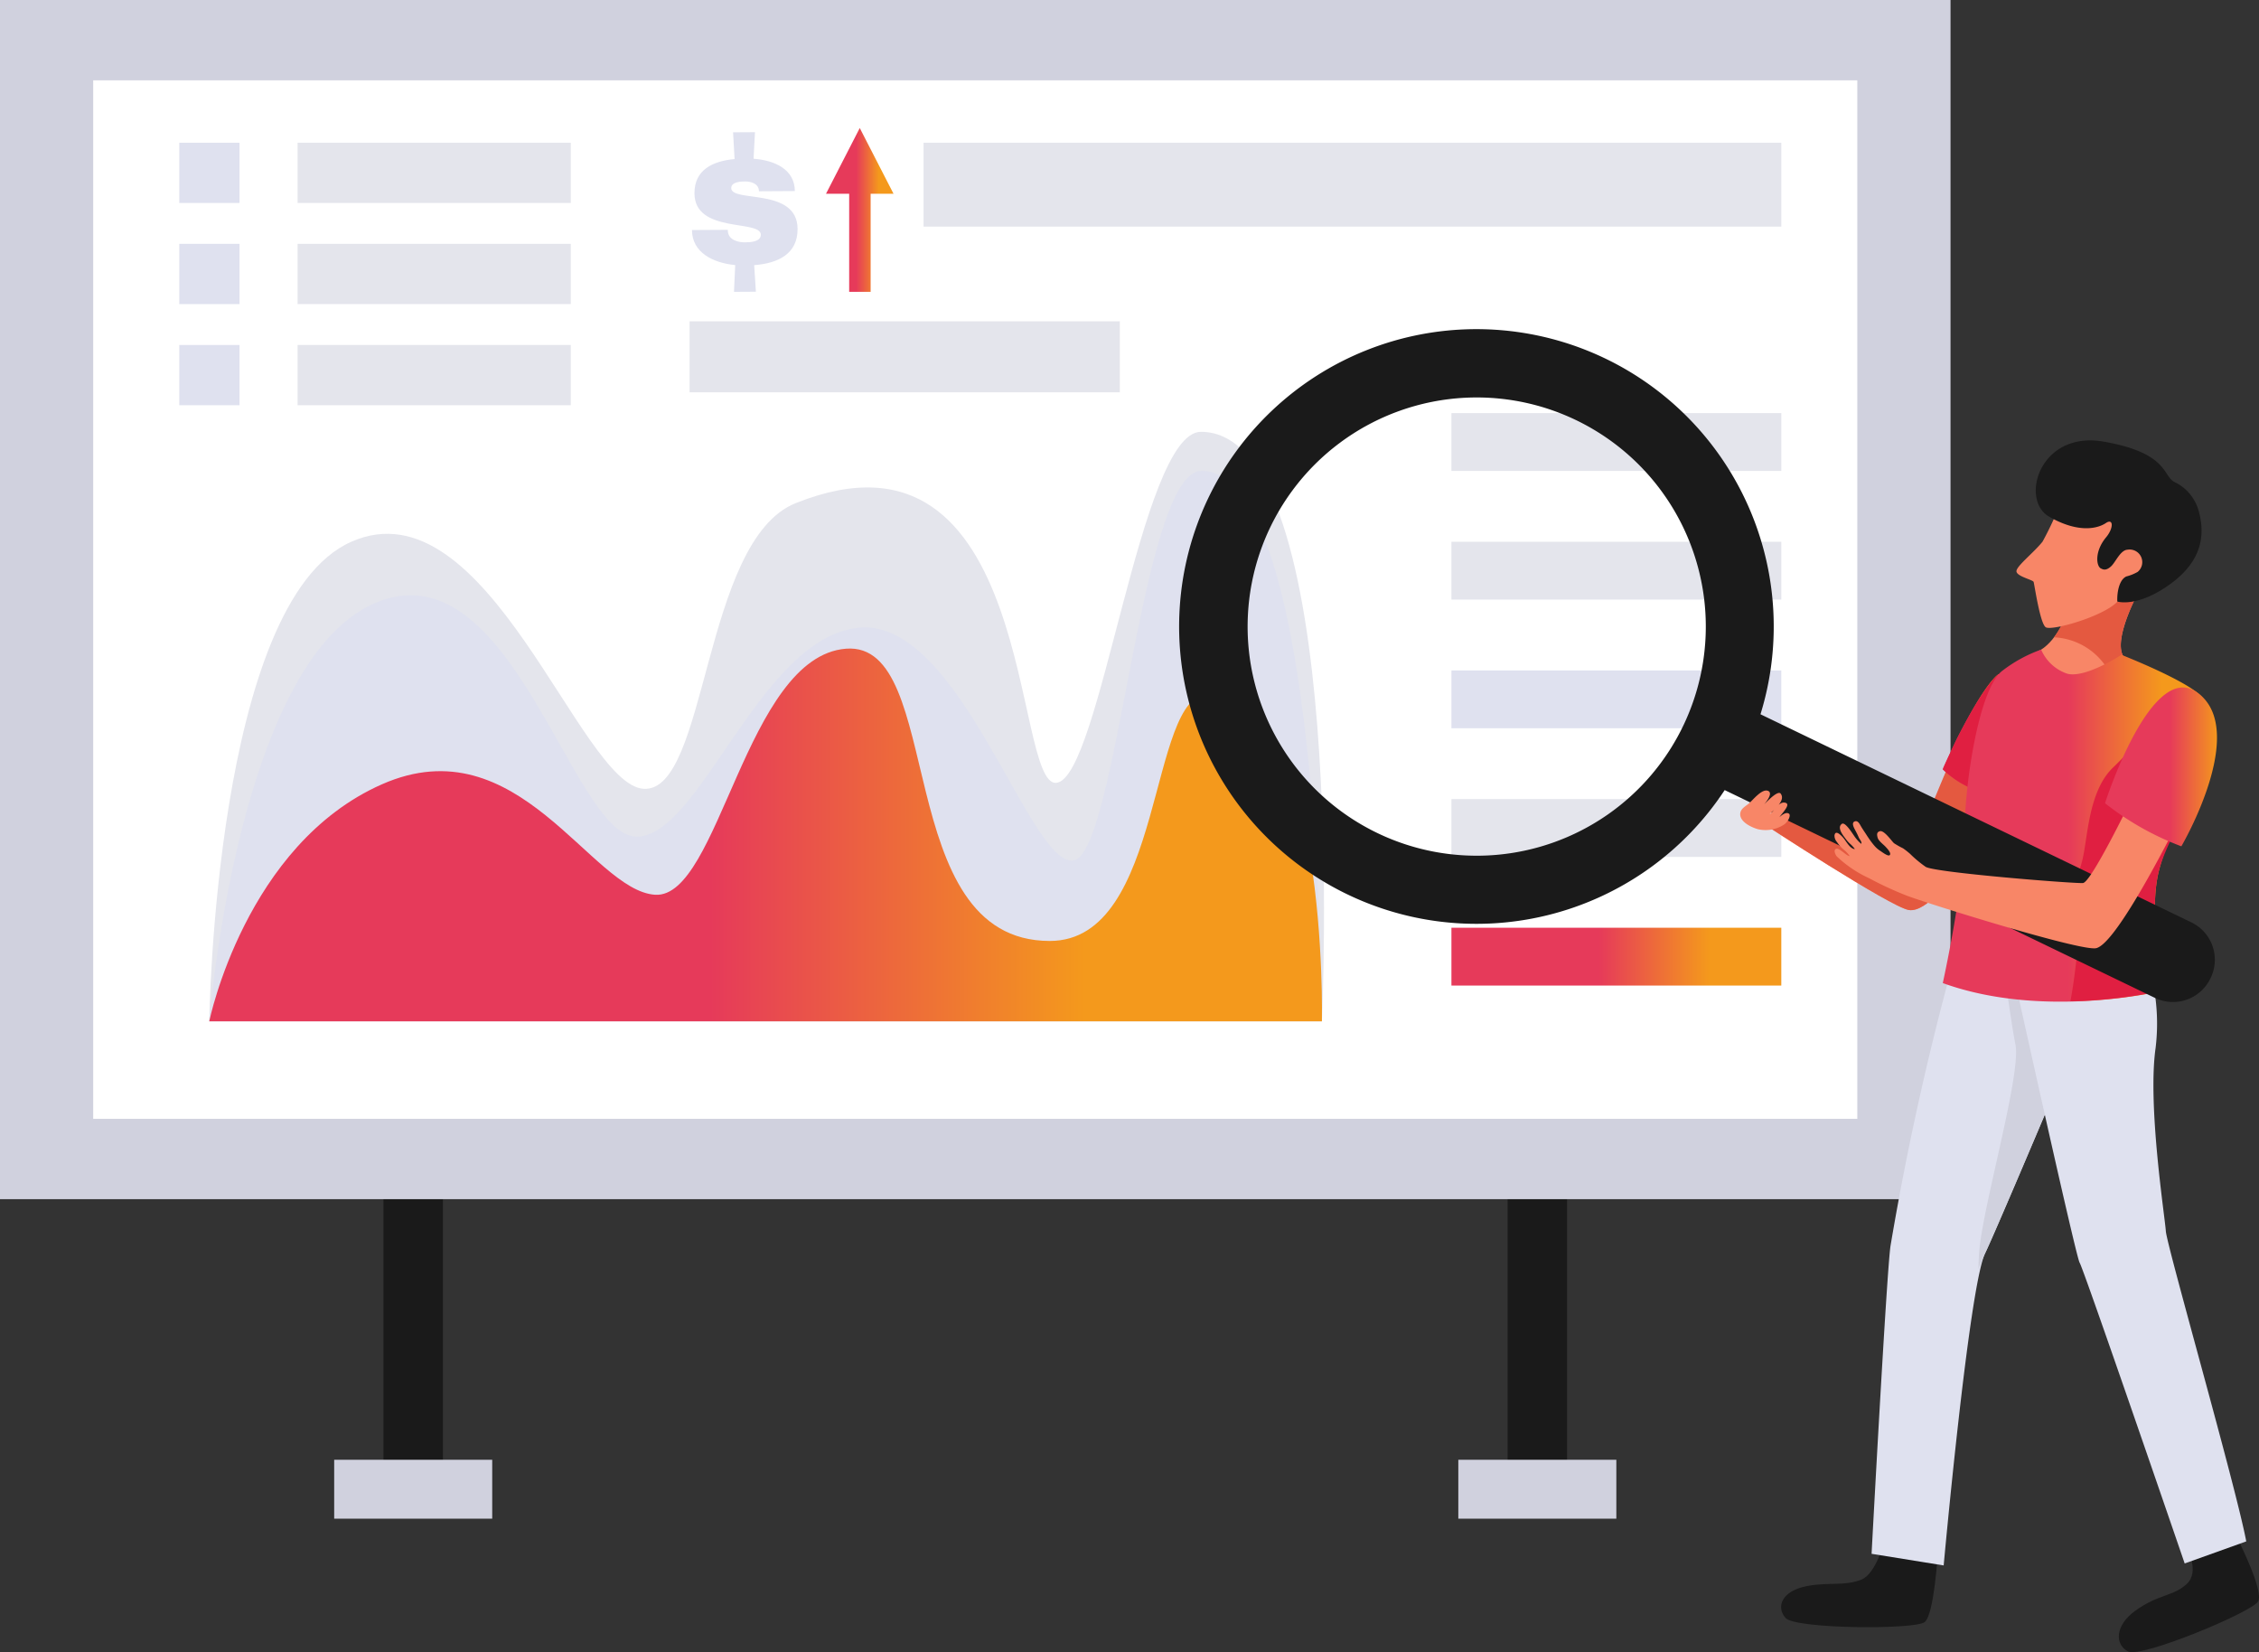
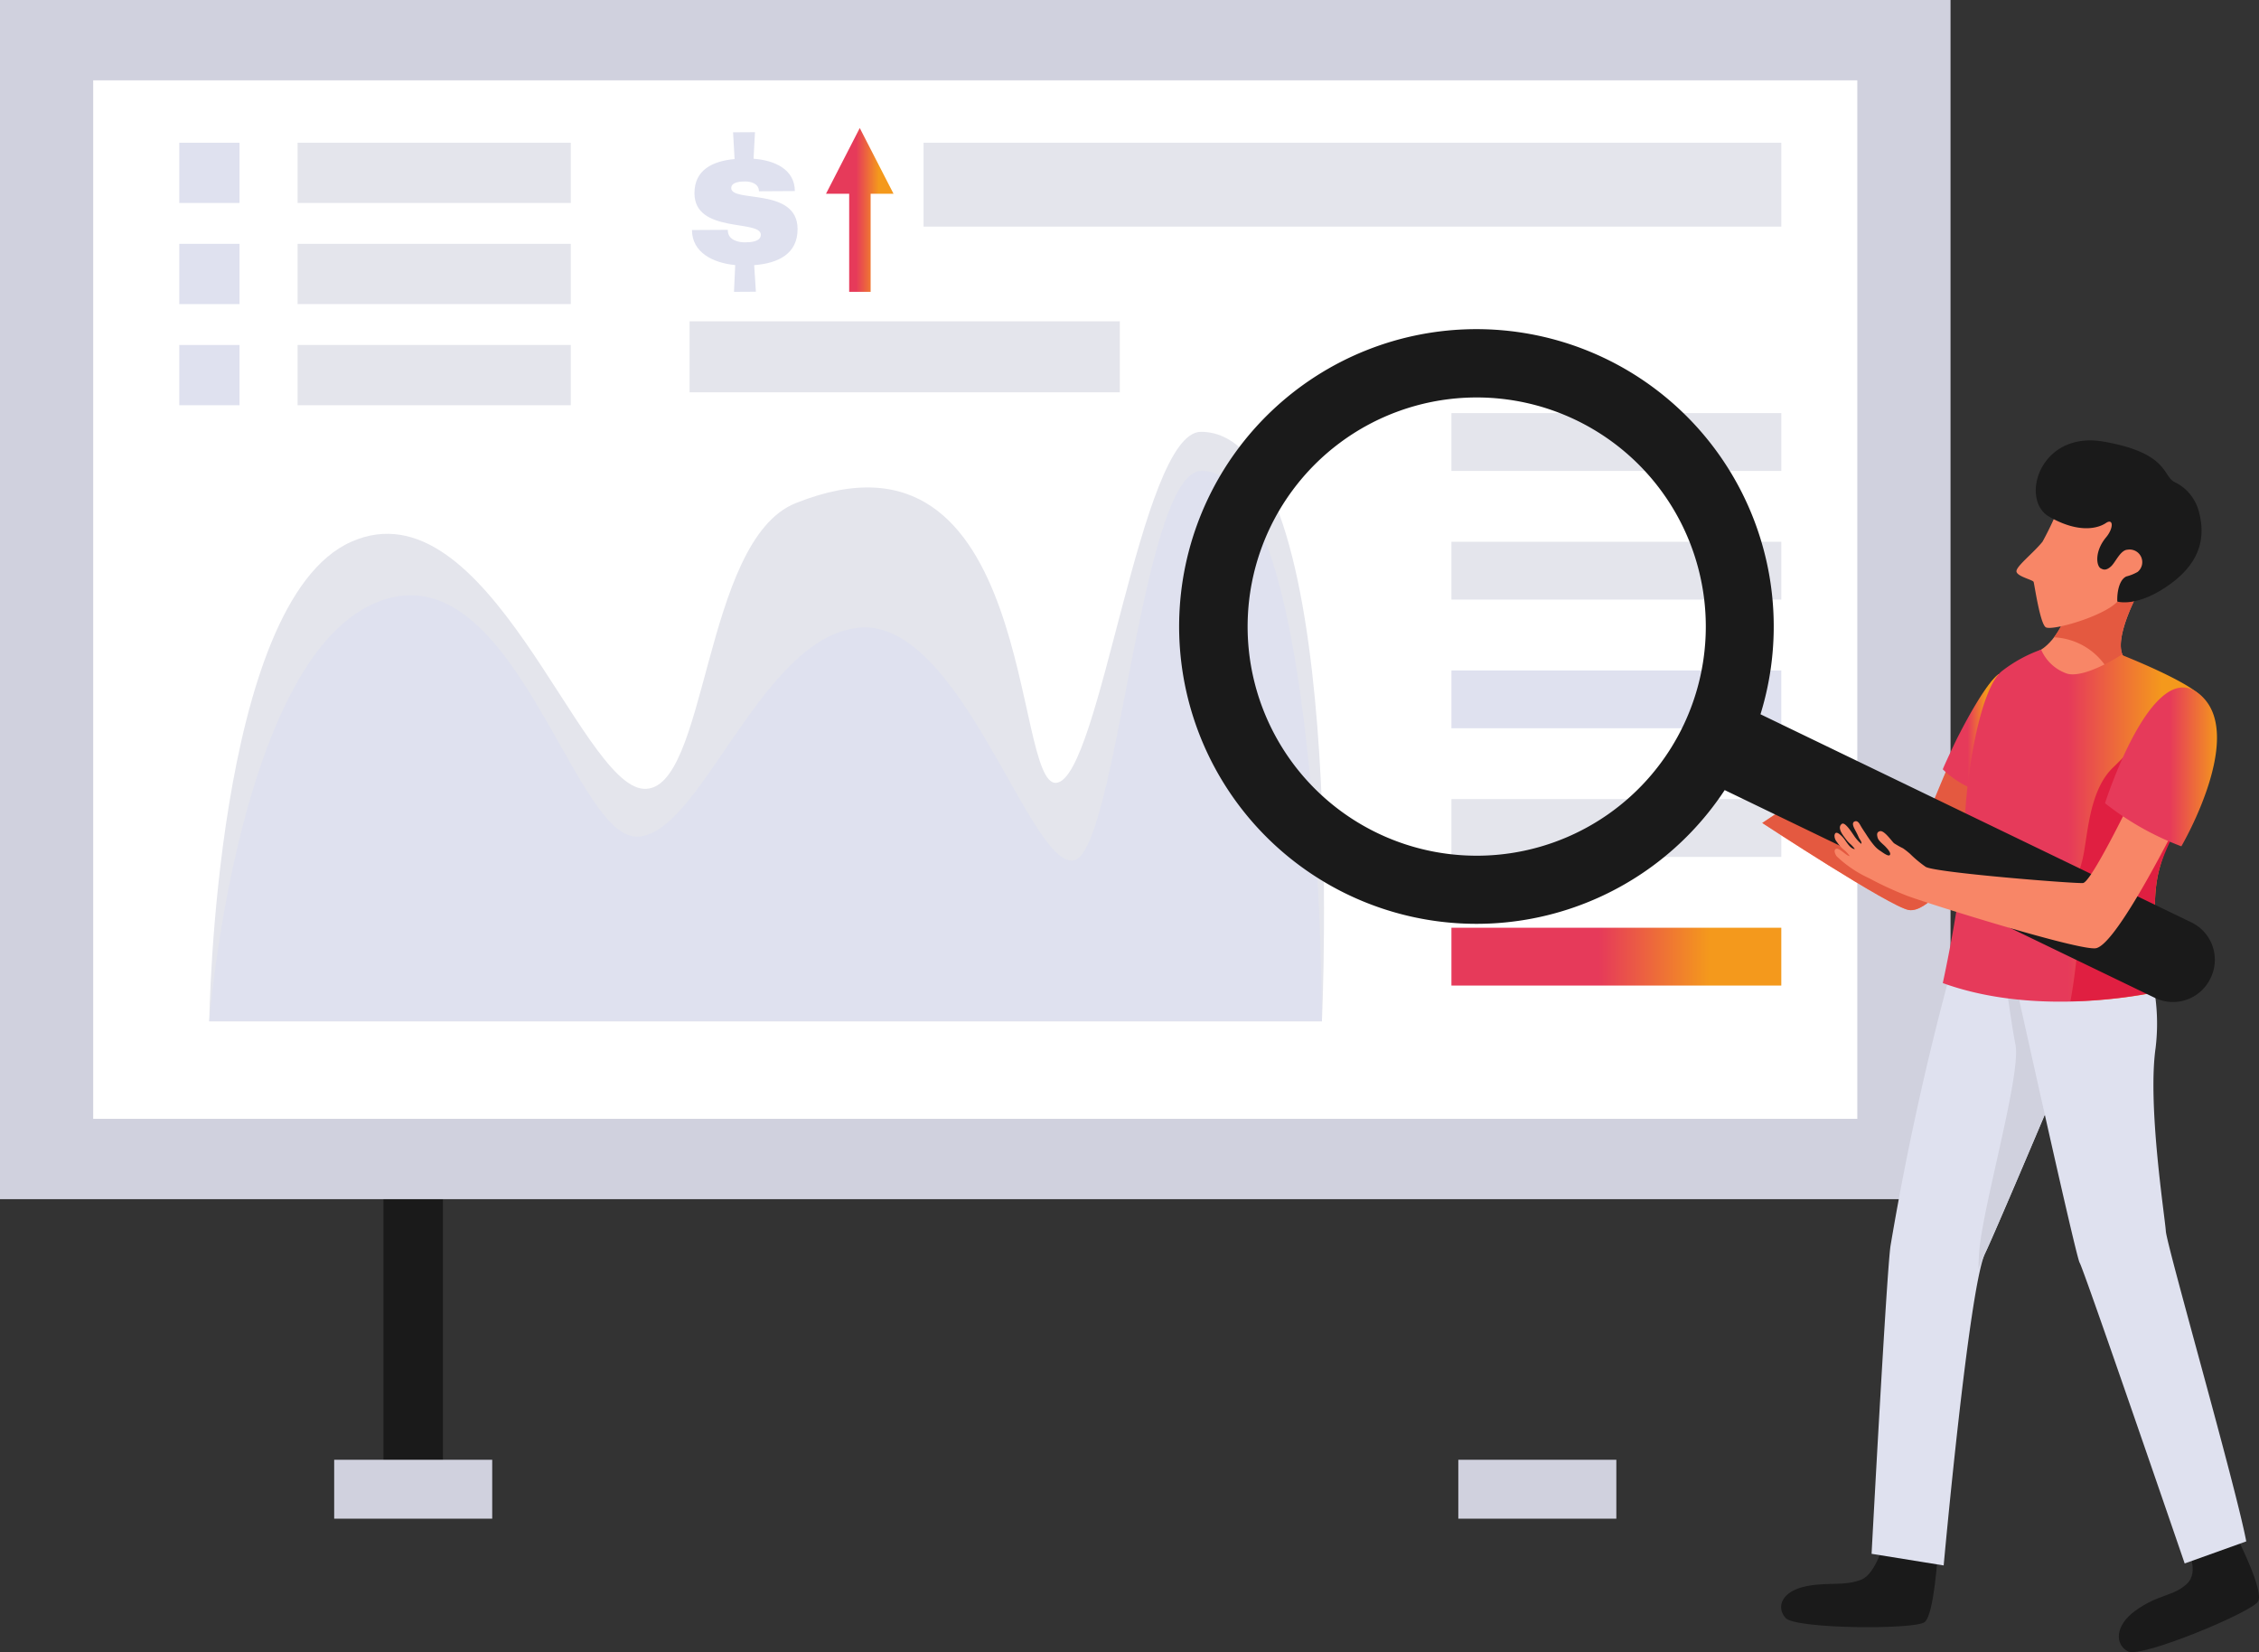
<svg xmlns="http://www.w3.org/2000/svg" width="184.275" height="134.754" viewBox="0 0 184.275 134.754">
  <rect x="0" y="0" width="184.275" height="134.754" fill="#333333" stroke="none" />
  <defs>
    <linearGradient id="linear-gradient" y1="0.5" x2="1" y2="0.5" gradientUnits="objectBoundingBox">
      <stop offset="0" stop-color="#e63a5a" />
      <stop offset="0.447" stop-color="#e63a5a" />
      <stop offset="0.782" stop-color="#f4991c" />
      <stop offset="1" stop-color="#f4991c" />
    </linearGradient>
  </defs>
  <g id="Group_46" data-name="Group 46" transform="translate(-1589.337 -2623.611)">
    <g id="Group_43" data-name="Group 43">
      <g id="Group_42" data-name="Group 42">
        <rect id="Rectangle_14" data-name="Rectangle 14" width="4.851" height="27.183" transform="translate(1620.618 2718.944)" fill="#1a1a1a" />
-         <rect id="Rectangle_15" data-name="Rectangle 15" width="4.851" height="27.183" transform="translate(1712.317 2718.944)" fill="#1a1a1a" />
        <rect id="Rectangle_16" data-name="Rectangle 16" width="159.112" height="97.807" transform="translate(1589.337 2623.611)" fill="#d0d1de" />
        <rect id="Rectangle_17" data-name="Rectangle 17" width="143.903" height="84.704" transform="translate(1596.941 2630.163)" fill="#fff" />
        <path id="Path_248" data-name="Path 248" d="M1697.17,2706.911h-90.763s.451-34.2,11.592-39.115,18.595,19.824,23.837,20.152,4.78-20.253,12.41-23.3c19.66-7.864,17.653,23.141,21.258,22.813s6.837-28.629,11.795-28.629C1699.464,2658.827,1697.17,2706.911,1697.17,2706.911Z" fill="#e4e5ec" />
        <path id="Path_249" data-name="Path 249" d="M1697.17,2706.911h-90.763s2.294-29.162,13.435-34.077,16.055,18.677,21.3,19.005,10.157-16.383,18.349-17.039,13.762,19.333,17.366,19,5.527-31.783,10.485-31.783C1697.17,2662.022,1697.17,2706.911,1697.17,2706.911Z" fill="#dfe1ef" />
-         <path id="Path_250" data-name="Path 250" d="M1697.17,2706.911h-90.763s2.949-14.417,14.09-19.332,17.039,8.683,22.281,9.011,7.373-19.414,15.564-20.069,3.645,23.837,16.629,23.837c9.42,0,7.984-20.151,12.943-20.151C1697.744,2680.207,1697.17,2706.911,1697.17,2706.911Z" fill="url(#linear-gradient)" />
        <rect id="Rectangle_18" data-name="Rectangle 18" width="26.909" height="4.716" transform="translate(1707.735 2657.306)" fill="#e4e5ec" />
        <rect id="Rectangle_19" data-name="Rectangle 19" width="26.909" height="4.716" transform="translate(1707.735 2667.8)" fill="#e4e5ec" />
        <rect id="Rectangle_20" data-name="Rectangle 20" width="26.909" height="4.716" transform="translate(1707.735 2678.293)" fill="#dfe1ef" />
        <rect id="Rectangle_21" data-name="Rectangle 21" width="26.909" height="4.716" transform="translate(1707.735 2688.787)" fill="#e4e5ec" />
        <rect id="Rectangle_22" data-name="Rectangle 22" width="26.909" height="4.716" transform="translate(1707.735 2699.28)" fill="url(#linear-gradient)" />
        <rect id="Rectangle_23" data-name="Rectangle 23" width="4.914" height="4.914" transform="translate(1603.961 2635.252)" fill="#dfe1ef" />
        <rect id="Rectangle_24" data-name="Rectangle 24" width="22.287" height="4.914" transform="translate(1613.613 2635.252)" fill="#e4e5ec" />
        <rect id="Rectangle_25" data-name="Rectangle 25" width="4.914" height="4.914" transform="translate(1603.961 2643.5)" fill="#dfe1ef" />
        <rect id="Rectangle_26" data-name="Rectangle 26" width="22.287" height="4.914" transform="translate(1613.613 2643.5)" fill="#e4e5ec" />
        <rect id="Rectangle_27" data-name="Rectangle 27" width="4.914" height="4.914" transform="translate(1603.961 2651.749)" fill="#dfe1ef" />
        <rect id="Rectangle_28" data-name="Rectangle 28" width="22.287" height="4.914" transform="translate(1613.613 2651.749)" fill="#e4e5ec" />
        <rect id="Rectangle_29" data-name="Rectangle 29" width="69.969" height="6.844" transform="translate(1664.675 2635.252)" fill="#e4e5ec" />
        <rect id="Rectangle_30" data-name="Rectangle 30" width="35.098" height="5.791" transform="translate(1645.588 2649.818)" fill="#e4e5ec" />
        <rect id="Rectangle_31" data-name="Rectangle 31" width="12.891" height="4.805" transform="translate(1616.598 2742.674)" fill="#d0d1de" />
        <rect id="Rectangle_32" data-name="Rectangle 32" width="12.891" height="4.805" transform="translate(1708.297 2742.674)" fill="#d0d1de" />
        <g id="Group_41" data-name="Group 41">
          <g id="Group_40" data-name="Group 40">
            <g id="Group_39" data-name="Group 39">
              <g id="Group_38" data-name="Group 38">
                <path id="Path_251" data-name="Path 251" d="M1650.808,2636.558c1.756.132,3.357.882,3.368,2.637l-2.926.017c-.019-.664-.7-.8-1.128-.8-.268,0-1.138.006-1.135.543.007,1.2,5.392-.078,5.412,3.321.012,2.04-1.58,2.809-3.54,2.962l.139,2.166-1.787.011.1-2.183c-1.82-.179-3.517-1.023-3.527-2.858l2.925-.017v.063c.021.807.923.96,1.381.957s1.313-.039,1.309-.624c-.007-1.25-5.392-.079-5.412-3.368-.011-1.9,1.456-2.635,3.273-2.8l-.123-2.182,1.787-.011Z" fill="#dfe1ef" />
              </g>
            </g>
          </g>
        </g>
        <path id="Path_252" data-name="Path 252" d="M1662.224,2639.412l-2.753-5.359-2.753,5.359h1.889v8h1.751v-8Z" fill="url(#linear-gradient)" />
      </g>
    </g>
    <g id="Group_45" data-name="Group 45">
      <path id="Path_253" data-name="Path 253" d="M1763.925,2671.623s-2.455,4.371-1.258,5.688c0,0-3.293,2.994-5.867,1.737s-1.082-2.387-1.082-2.387,1.8-.787,2.7-4.559S1763.925,2671.623,1763.925,2671.623Z" fill="#f88667" />
      <path id="Path_254" data-name="Path 254" d="M1761.325,2678.293a5.407,5.407,0,0,0-4.432-2.7,9.138,9.138,0,0,0,1.523-3.488c.9-3.772,5.509-.479,5.509-.479s-2.455,4.371-1.258,5.688A10.192,10.192,0,0,1,1761.325,2678.293Z" fill="#e45940" />
      <path id="Path_255" data-name="Path 255" d="M1766,2666.435s-1.441-3.893-3.831-3.961-3.951.18-4.352,1.067a26.319,26.319,0,0,1-1.86,4.245c-.694.878-2.12,1.984-2.131,2.409s1.335.7,1.4.878.51,3.324.977,3.69,5.2-1,6.027-2.289S1765.983,2668.863,1766,2666.435Z" fill="#f88667" />
      <path id="Path_256" data-name="Path 256" d="M1761.114,2666.276c-.638.43-2.21.86-4.62-.523s-.786-7.034,4.445-6.122,4.819,2.768,5.749,3.28a3.694,3.694,0,0,1,1.967,2.249c.575,1.919.42,4.12-2.262,6.073-2.711,1.975-4.338,1.44-4.338,1.44-.037-.667.126-1.768.735-2.044a3.711,3.711,0,0,0,.919-.369,1.029,1.029,0,0,0-.818-1.814c-.594.028-.977,1.03-1.36,1.37-.408.362-.632.252-.823.155-.372-.189-.525-1.392.433-2.538C1761.761,2666.691,1761.752,2665.845,1761.114,2666.276Z" fill="#1a1a1a" />
      <path id="Path_257" data-name="Path 257" d="M1771.865,2749.112s2.156,4.231,1.677,5.109-9.52,4.631-10.6,4.092-1.135-2.094.6-3.342c1.856-1.337,3.078-1.149,4.175-2.166s0-2.934,0-2.934Z" fill="#1a1a1a" />
      <path id="Path_258" data-name="Path 258" d="M1747.408,2750.3s-.288,4.992-1.07,5.615-10.571.571-11.355-.344-.292-2.186,1.7-2.585c1.791-.358,3.113.019,4.5-.541,1.218-.491,1.877-3.185,1.877-3.185Z" fill="#1a1a1a" />
      <path id="Path_259" data-name="Path 259" d="M1749.424,2699.412l12.755.785s-9.6,22.89-10.914,25.644-3.375,25.451-3.375,25.451l-5.881-.948s1.24-23.223,1.547-25.133A234.344,234.344,0,0,1,1749.424,2699.412Z" fill="#dfe1ef" />
      <path id="Path_260" data-name="Path 260" d="M1753.747,2708.827c-.415-2.134-.707-4.9-1.172-7.03-.185-.843-1.363-.886-1.452-1.725a2.468,2.468,0,0,0,.511-.524l10.545.649s-9.6,22.89-10.914,25.644c-.13.272-.315.718-.539,1.289q.008-.693.058-1.383C1751.06,2722.034,1754.22,2711.252,1753.747,2708.827Z" fill="#d0d1de" />
      <path id="Path_261" data-name="Path 261" d="M1753.017,2700.49h10.9a16.526,16.526,0,0,1,1.257,8.622c-.658,4.671.759,13.722.839,14.919s5.721,20.834,6.559,25.3l-5.022,1.8s-8.25-24.051-8.569-24.53S1753.017,2700.49,1753.017,2700.49Z" fill="#dfe1ef" />
      <g id="Group_44" data-name="Group 44">
        <path id="Path_262" data-name="Path 262" d="M1748.7,2694.96s-2.156,3.113-3.653,2.874-11.955-7.1-11.955-7.1l2.2-1.459s8.323,5.689,9.161,5.449c.441-.126,2.657-5.828,4.456-10.1,2.217-5.265,3.487-6.026,3.487-6.026Z" fill="#f88667" />
        <path id="Path_263" data-name="Path 263" d="M1748.7,2694.96s-2.156,3.113-3.653,2.874-11.955-7.1-11.955-7.1l2.2-1.459s8.323,5.689,9.161,5.449c.407-.116,2.834-6.538,4.6-10.449,2.407-5.315,3.339-5.676,3.339-5.676Z" fill="#e45940" />
        <path id="Path_264" data-name="Path 264" d="M1747.818,2686.361c-.017-.025.9-2,1.2-2.592,2.443-4.789,3.375-5.174,3.375-5.174l-2.115,9.375A7.921,7.921,0,0,1,1747.818,2686.361Z" fill="url(#linear-gradient)" />
-         <path id="Path_265" data-name="Path 265" d="M1747.818,2686.361c-.017-.025.9-2,1.2-2.592,2.443-4.789,3.375-5.174,3.375-5.174l-2.115,9.375A7.921,7.921,0,0,1,1747.818,2686.361Z" fill="#e01f41" />
      </g>
      <path id="Path_266" data-name="Path 266" d="M1765.982,2704.371s-9.782,2.456-18.164-.578c0,0,1.786-8.109,1.786-12.47,0-3.706,1.161-11.633,3.107-13.03a11.524,11.524,0,0,1,3.13-1.7,3.539,3.539,0,0,0,2.156,1.975c1.5.36,4.389-1.548,4.389-1.548s5.9,2.309,6.693,3.6c1.62,2.654-2.682,10.149-3.64,14.041S1765.982,2704.371,1765.982,2704.371Z" fill="url(#linear-gradient)" />
      <path id="Path_267" data-name="Path 267" d="M1758.229,2705.281a47.27,47.27,0,0,0,.663-5.527,13.738,13.738,0,0,0-.081-4.617c.117-.4.235-.811.336-1.164.509-1.78.459-5.756,2.566-7.767,1.216-1.16,2.7-2.961,4.509-3.274,2.182-.377,1.119-.388,3.072-.841-.089.718.875,2.085.568,3.063-1.259,3.121-3.8,6.978-4.423,9.511-.958,3.892.542,9.706.542,9.706A39.7,39.7,0,0,1,1758.229,2705.281Z" fill="#e01f41" />
      <path id="Path_268" data-name="Path 268" d="M1730.026,2688.053l35.123,16.961a3.386,3.386,0,0,0,4.507-1.615l.03-.062a3.386,3.386,0,0,0-1.616-4.507l-35.124-16.961a24.252,24.252,0,1,0-2.92,6.184Zm-28.209,3.562a18.688,18.688,0,1,1,24.879-8.917A18.687,18.687,0,0,1,1701.817,2691.615Z" fill="#1a1a1a" />
      <path id="Path_269" data-name="Path 269" d="M1763.027,2689.166s-3.114,6.407-3.772,6.467-12-.838-12.829-1.317a9.564,9.564,0,0,1-1.267-1.054,6.409,6.409,0,0,0-.587-.462,6.671,6.671,0,0,1-.732-.413c-.175-.148-.795-1.068-1.145-.982-.277.069-.254.28-.2.5.064.288.458.56.649.765.109.118.434.448.377.636-.077.254-.639-.191-.767-.272a2.227,2.227,0,0,1-.523-.451,6.992,6.992,0,0,1-.478-.635c-.092-.133-.179-.274-.267-.407-.15-.223-.283-.423-.413-.658-.1-.177-.253-.378-.476-.258-.249.134,0,.549.093.729a5.978,5.978,0,0,1,.278.575c.055.131.273.354.2.51a3.15,3.15,0,0,1-.62-.71c-.114-.153-.7-1.107-.961-.922-.423.295.083.921.278,1.183a2.833,2.833,0,0,0,.435.485c.072.059.384.394.328.389-.4-.04-.689-.645-.937-.93-.153-.175-.64-.689-.708-.177a.8.8,0,0,0,.207.54,2.837,2.837,0,0,0,.627.678,2.265,2.265,0,0,1,.407.46c-.3-.008-.887-.768-1.158-.564-.176.132.017.495.114.6a9.614,9.614,0,0,0,2.634,1.773,27.874,27.874,0,0,0,3.019,1.4c1.471.581,13.951,4.49,15.447,4.311s5.449-7.829,6.587-10.052S1763.027,2689.166,1763.027,2689.166Z" fill="#f88667" />
      <path id="Path_270" data-name="Path 270" d="M1767.278,2692.639a23.15,23.15,0,0,1-6.227-3.516s3.744-11.721,7.509-9.041C1772.854,2683.138,1767.278,2692.639,1767.278,2692.639Z" fill="url(#linear-gradient)" />
-       <path id="Path_271" data-name="Path 271" d="M1735.265,2689.974c-.2-.127-.466.012-.8.307.445-.555.976-1.13.453-1.206-.506-.074-.856.709-1.223.952.2-.273,1.355-1.079.9-1.684-.269-.36-1.508,1.048-1.765,1.329.241-.229,1.286-1.329.731-1.556-.5-.2-1.215.737-1.571,1.037-.261.22-.628.4-.689.763-.119.7.9,1.178,1.435,1.327a2.751,2.751,0,0,0,2.088-.349C1735.185,2690.682,1735.461,2690.1,1735.265,2689.974Z" fill="#f88667" />
    </g>
  </g>
</svg>